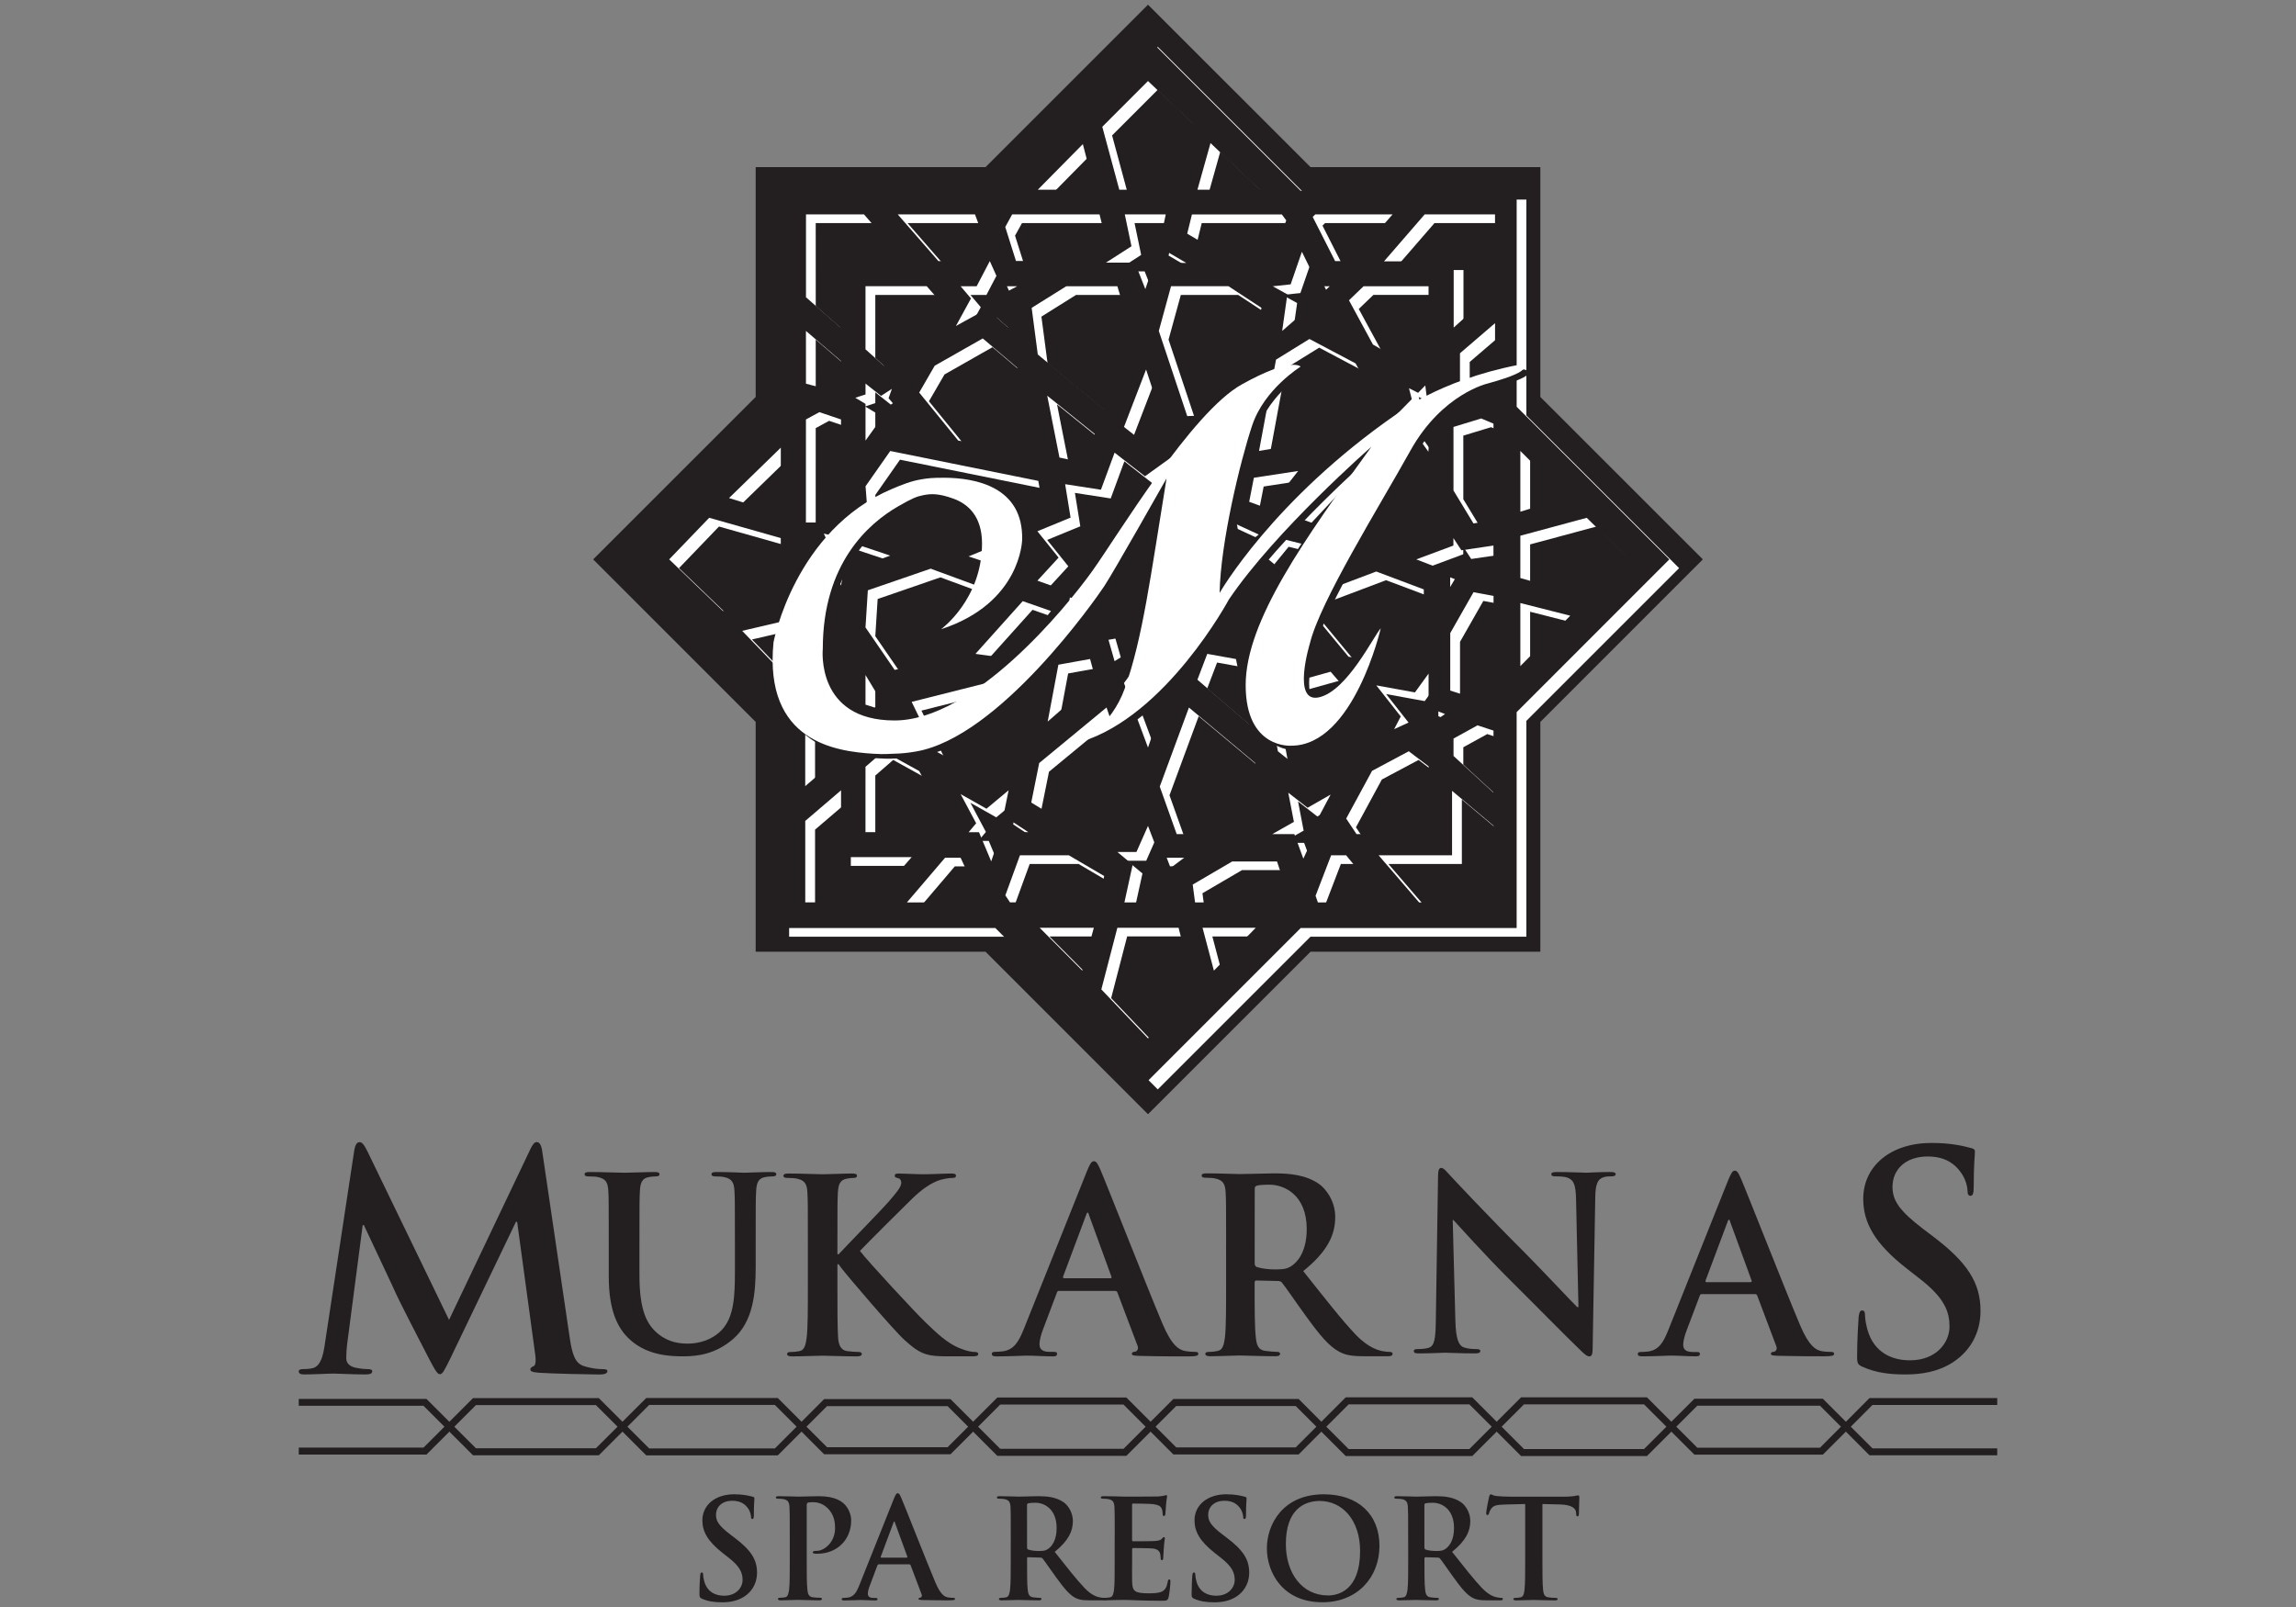
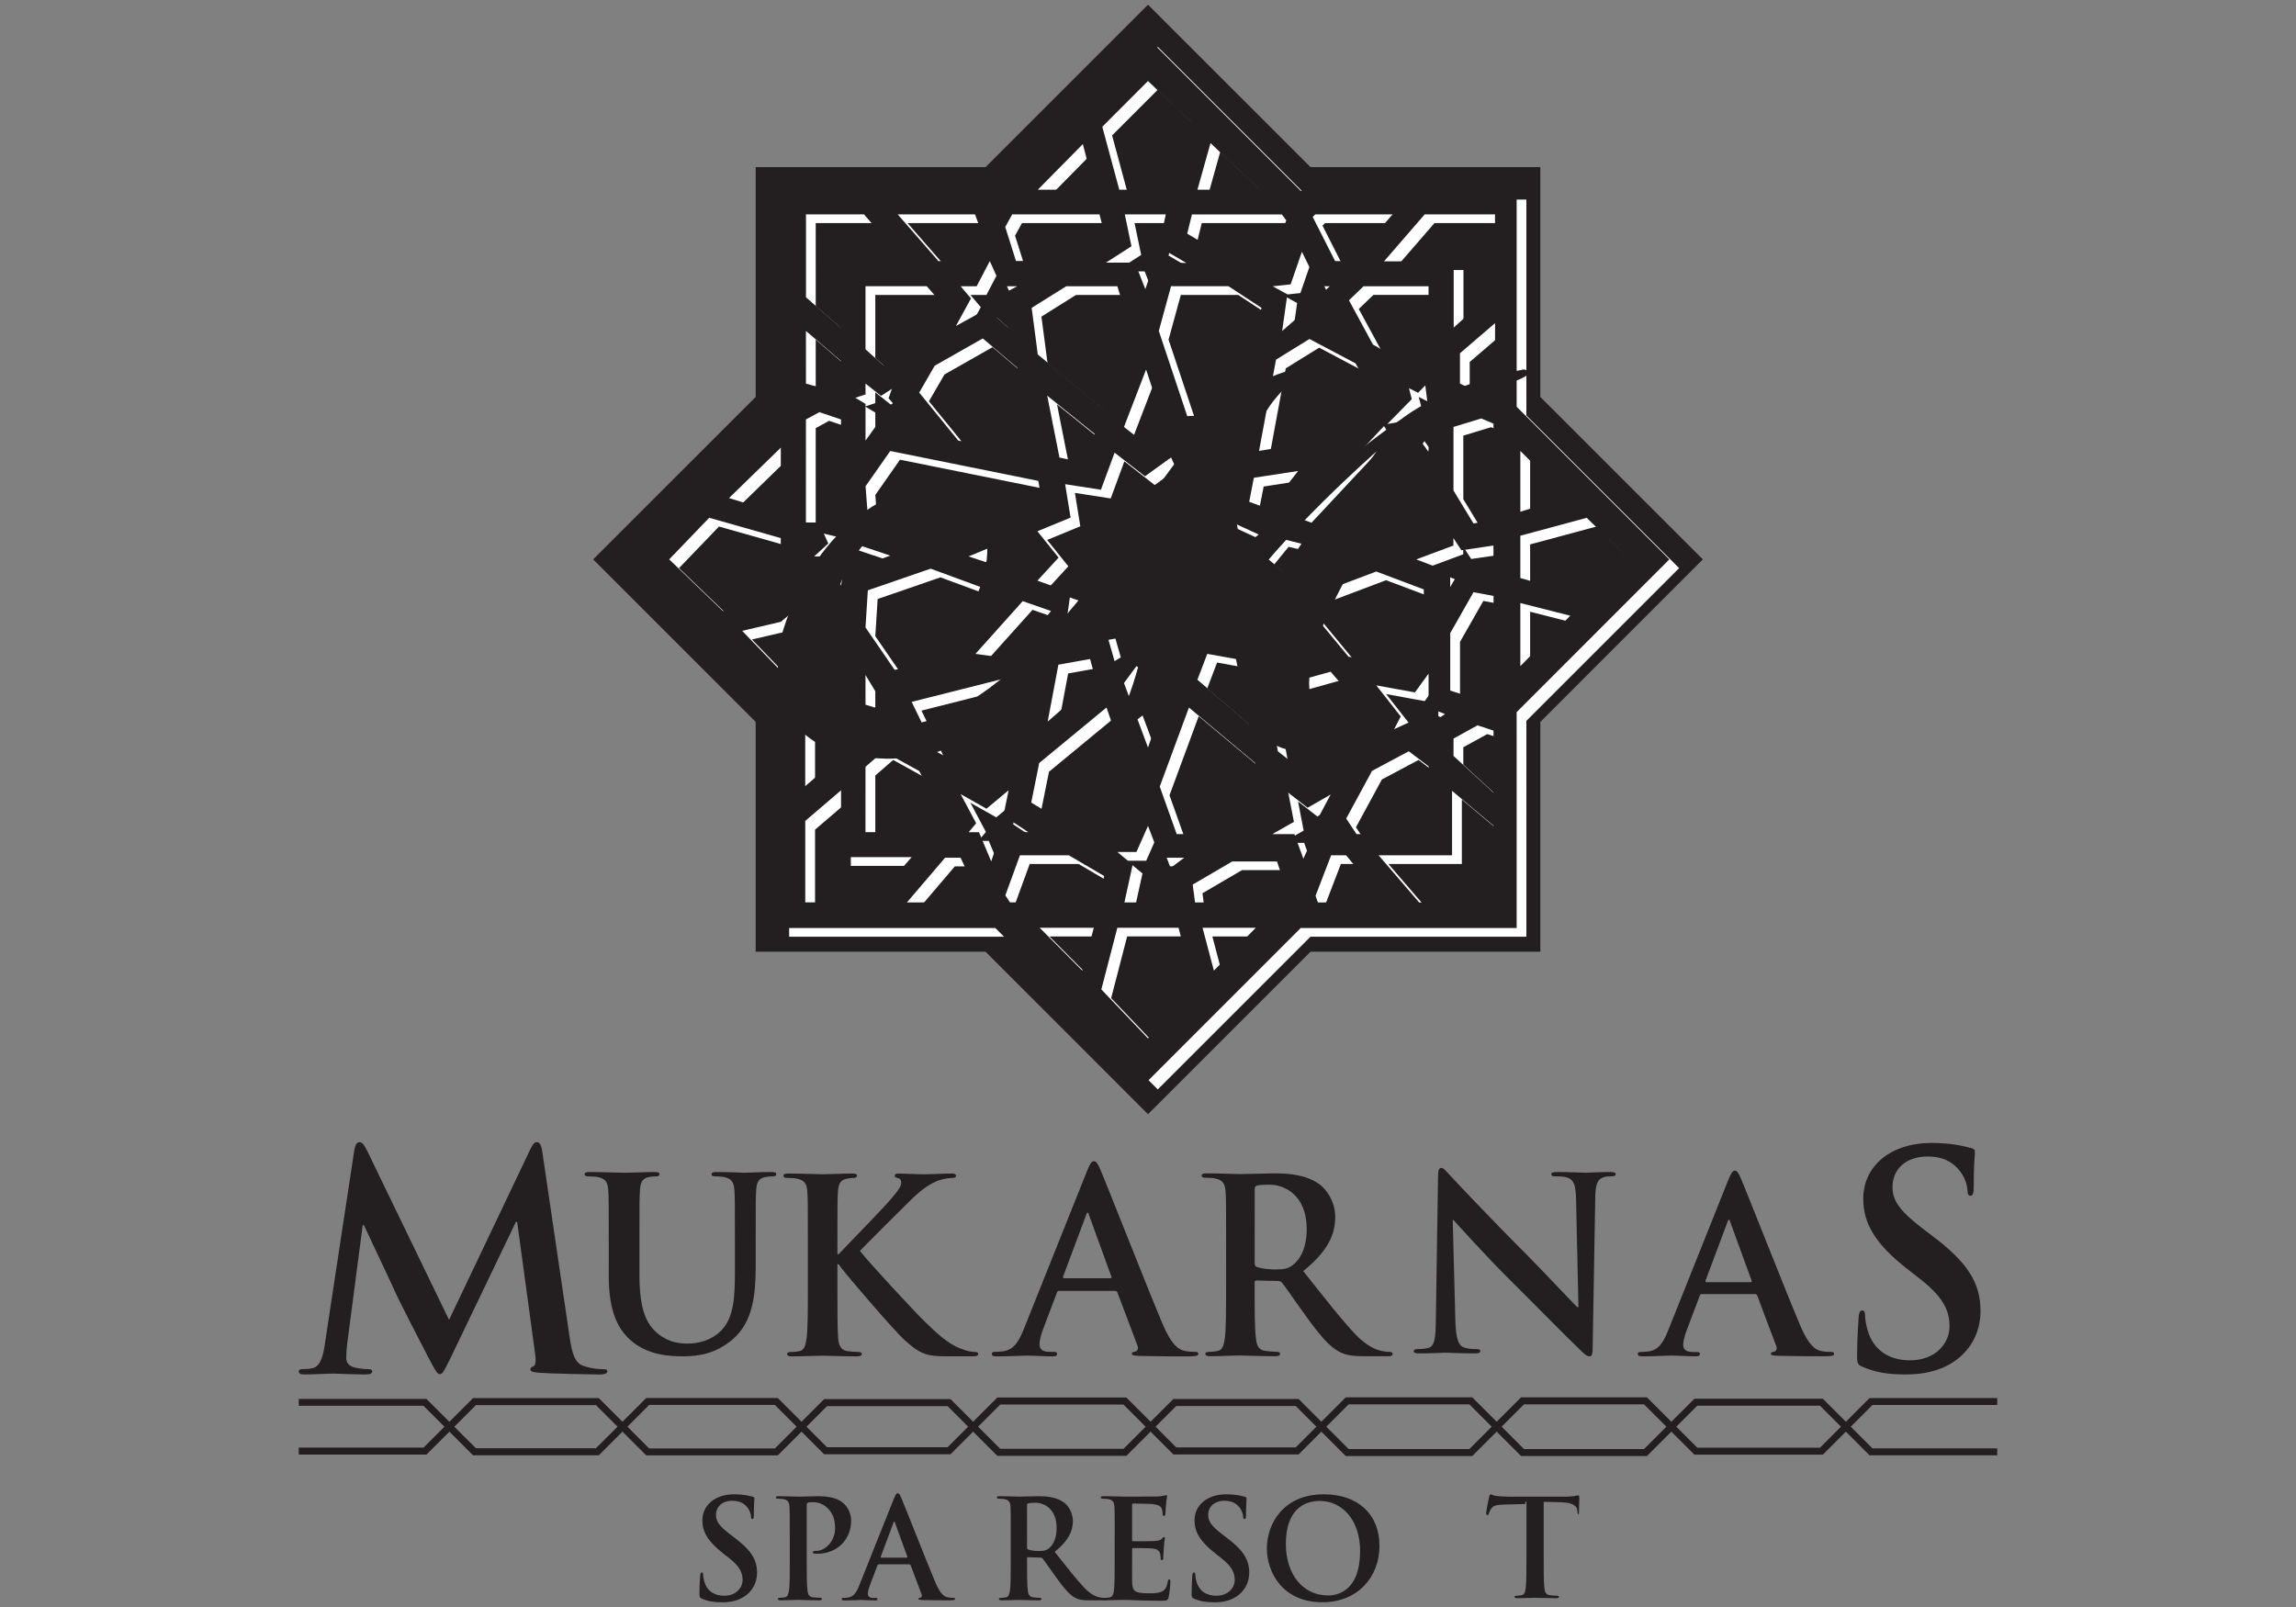
<svg xmlns="http://www.w3.org/2000/svg" version="1.1" id="Layer_1" x="0px" y="0px" width="100px" height="70px" viewBox="0 0 100 70" enable-background="new 0 0 100 70" xml:space="preserve">
  <rect x="0" y="0" width="100" height="70" fill="#808080" stroke="none" />
  <g>
    <g>
      <polygon fill="#231F20" points="67.088,31.446 74.166,24.366 67.088,17.291 67.088,7.28 57.079,7.28 50,0.205 42.924,7.28     32.913,7.28 32.913,17.291 25.835,24.366 32.913,31.446 32.913,41.456 42.924,41.456 50,48.534 57.079,41.456 67.088,41.456   " />
      <g>
        <path fill="#FFFFFF" d="M66.48,18.098V8.692h-9.403l-6.651-6.651l-6.65,6.651H34.37v9.405l-6.65,6.65l6.65,6.652v9.404h9.406     l6.65,6.651l6.651-6.651h9.403V31.4l6.652-6.652L66.48,18.098z M57.71,9.718h3.366l-1.771,2.033h-0.729L57.6,9.828L57.71,9.718z      M63.361,31.483l-0.717,0.493v0.348l-0.778-0.513l-0.718,0.328l0.287-0.554l-1.064-1.352l1.681,0.307l0.595-0.821v1.479     L63.361,31.483z M51.368,39.688h-1.969l0.36-1.641l-0.667-0.555h0.831l0.502-1.139l0.533,1.383h1.044l-0.902,0.68L51.368,39.688z      M36.308,23.621l0.635,0.155l0.339-0.426l0.123,0.629l1.793,0.6l-2.04,0.755l-0.102,0.545l-0.764-1.265h-0.404l0.615-0.563     L36.308,23.621z M49.414,9.718h1.787l-0.305,1.414l1.194,0.701h-1.399l-0.383,1.14l-0.454-1.152H48.59l1.113-0.717L49.414,9.718z      M54.382,18.402l-2.247,0.104l-1.24-3.712l0.535-1.947h2.498l1.438,0.944L54.382,18.402z M56,16.045l1.456-0.902l2.009,1.066     l0.698,1.271l-1.496,1.967l-3.403,0.576L56,16.045z M55.143,25.87l-1.375,0.541l0.268,1.597l-1.662-0.328l-0.675,1.579     l-1.291-0.963l-1.437,0.882l-0.39-1.362l-1.804,0.317l0.275-1.948l-1.444-0.512l0.922-1.005l-0.922-1.149l1.444-0.593     l-0.235-1.456l1.559,0.242l0.595-1.617l1.321,1.033l1.139-0.824l0.572,1.257l1.51-0.665l0.397,2.146l1.334,0.619l-1.147,0.905     L55.143,25.87z M54.833,31.927l-2.254-1.938l0.43-1.129l1.251,0.226L54.833,31.927z M51.305,30.395l-0.879,2.547l-1.047-2.811     l0.544-0.738L51.305,30.395z M38.123,27.713l0.102-1.621l2.736-0.943l2.839,1.048l-2.623,3.012l-1.784,0.35L38.123,27.713z      M38.902,31.073l-0.39,0.124l-0.389-0.124v-1.29L38.902,31.073z M42.614,24.614l1.784-0.735l0.738,0.869l-0.554,0.523     L42.614,24.614z M44.971,26.563l1.229,0.432l-1.66,2.093l-1.63-0.229L44.971,26.563z M46.522,29.335l1.38-0.247l0.247,0.9     l-2.092,1.823L46.522,29.335z M46.037,17.614l2.07,1.671l-0.41,1.271l-1.127-0.248L46.037,17.614z M49.379,18.977l0.962-2.502     l0.862,2.608l-0.778,0.714L49.379,18.977z M49.092,12.847l0.594,1.947l-1.165,3.424l-2.896-2.398l-0.267-2.028l1.506-0.944     L49.092,12.847L49.092,12.847z M45.647,21.325l0.166,0.934l-4.799,1.721l-2.768-0.839l-0.123-1.58l1.075-1.537L45.647,21.325z      M42.162,19.572l-1.703-2.092l0.677-1.168l2.092-1.189l1.497,1.271l0.636,3.71L42.162,19.572z M40.338,15.554l-1.416,0.759     l-0.799-0.718v-2.748h2.664l0.616,0.696L40.338,15.554z M38.799,17.625l0.472-0.31l-0.144,0.411l1.231,1.436l-1.723-0.309     l-0.512,0.719v-1.6l-0.444-0.267l0.444-0.145v-0.47L38.799,17.625z M38.123,33.782l0.779-0.679l1.557,0.861l1.127,2.154     l-0.43,0.512h-3.033V33.782z M41.178,33.104l-1.045-2.15l5.207-1.314l-0.677,3.303l-1.394,1.269L41.178,33.104z M45.688,33.616     l2.932-2.419l1.169,3.423l-0.584,1.847h-2L45.34,35.34L45.688,33.616z M51.675,36.714l-0.739-2.072l1.272-3.444l2.892,2.419     l0.391,2.078l-1.661,1.02L51.675,36.714L51.675,36.714z M54.833,22.237l0.205-1.044l1.928-0.298l-1.292,1.648L54.833,22.237z      M56.125,23.817l0.984,0.244l-0.799,1.21l-0.82-0.677L56.125,23.817z M58.38,29.639l1.784,2.069l-0.779,1.396l-1.908,1.106     l-1.395-1.106l-0.492-2.685L58.38,29.639z M60.186,33.954l1.6-0.851l0.859,0.655v2.955h-3.138l-0.45-0.677L60.186,33.954z      M62.439,27.59l-0.943,1.803l-2.338-0.41l-2.049-2.479l3.26-1.231l2.07,0.778V27.59z M56.965,22.936l3.74-3.999l1.939,3.117v1.27     l-2.275,0.861L56.965,22.936z M62.637,20.053l-0.961-1.349l-0.824,0.142l1.063-1.081l-0.124-0.474l0.398,0.198l0.313-0.32     l0.104,0.811l0.523,0.106l-0.37,0.182L62.637,20.053z M62.645,15.533l-0.799,0.779l-1.619-0.925l-1.047-1.928l0.637-0.613h2.828     V15.533L62.645,15.533z M57.128,11.345l0.738,1.502h0.472l-0.492,0.471l0.573,1.047l-1.045-0.533l-1.106,0.963l0.227-1.594     l-0.637-0.354l0.779-0.081L57.128,11.345z M56.447,9.98l-0.633,1.771h-1.674l-2.006-1.194l0.206-0.839h3.914L56.447,9.98z      M53.148,6.61l2.129,2.036h-2.701L53.148,6.61z M50.426,3.908l1.928,1.844l-0.826,2.892h-2.351l-0.741-2.745L50.426,3.908z      M47.588,6.654l0.517,1.992h-2.479L47.588,6.654z M44.512,9.718h3.805l0.206,0.839l-2.005,1.194h-1.84l-0.469-1.486L44.512,9.718     z M44.027,12.847h0.697L44.068,13.2l0.269,1.449l-0.923-0.818l-1.353,0.748l0.656-1.198l-0.451-0.534h0.697l0.573-1.096     L44.027,12.847z M42.891,9.718l0.179,0.48l-0.796,1.553h-0.975l-1.772-2.033H42.891z M35.528,9.718h2.528l1.771,2.045H37.04     v2.887l-1.511-1.319L35.528,9.718L35.528,9.718z M35.528,14.794l1.529,1.313v0.696l-0.984,0.431l-0.544-0.143L35.528,14.794     L35.528,14.794z M35.528,18.648l0.584-0.317l0.944,0.317v2.79l-1.087,1.7h-0.442L35.528,18.648L35.528,18.648z M34.432,19.88     v2.89l-2.256-0.696L34.432,19.88z M29.573,24.748l1.742-1.813l3.117,0.882v2.563l-2.522,0.615L29.573,24.748z M32.751,27.855     l1.681-0.389l1.539-1.271l1.087,1.821v2.75l-1.211,0.306L32.751,27.855z M37.057,32.673v0.616l-1.558,1.331v-2.5l0.226-0.104     L37.057,32.673z M35.499,39.688v-3.549l1.558-1.333v2.912h3.076l-1.723,1.97H35.499z M43.043,39.688h-3.117l1.66-1.949h0.678     l0.779,1.684V39.688z M43.598,37.898l-0.534-1.269h-0.451l0.327-0.39l-0.676-1.271l1.127,0.635l0.964-0.799l-0.226,1.106     l1.087,0.719h-1.189L43.598,37.898z M47.563,42.657l-1.855-1.865h2.358L47.563,42.657z M44.418,39.688l-0.207-0.31l0.636-1.742     h2.133l1.537,0.903l-0.225,1.146h-3.874V39.688z M50.426,45.609l-2.031-2.131l0.697-2.688h2.665l0.697,2.771L50.426,45.609z      M53.295,42.657l-0.492-1.865h2.317L53.295,42.657z M56.35,39.688h-3.875l-0.103-0.779l1.724-1.008h1.945l0.494,1.457     L56.35,39.688z M56.8,36.714h-0.963l0.942-0.532l-0.244-1.272l0.84,0.655l1.005-0.572l-0.655,1.229l0.308,0.389l-0.308,0.021     l-0.533,1.146L56.8,36.714z M57.826,39.688l-0.102-0.289l0.676-1.763h0.656l1.682,2.052H57.826z M65.475,39.688h-3.238     l-1.764-2.052h3.197v-2.811l1.805,1.518V39.688z M65.475,34.908l-1.742-1.6V32.55l1.043-0.574l0.697,0.226v2.706H65.475z      M65.475,30.398l-0.738,0.431l-1.147-0.37v-2.501l1.015-1.782l0.873,0.162v4.061L65.475,30.398L65.475,30.398z M65.475,25.231     l-1.293-0.288l-0.594,1.007v-0.637l-1.479-0.565l1.621-0.604v-0.327l0.348,0.532l1.395-0.205v1.087H65.475z M65.475,23.038     l-0.871,0.143l-0.871-1.435v-2.77l1.209-0.368l0.533,0.225V23.038z M65.541,17.234l-0.451,0.348l-1.078-0.49v-1.325l1.529-1.313     V17.234z M65.541,13.026l-1.801,1.623v-2.887h-3.035l1.773-2.045h3.063V13.026z M66.643,20.023l2.03,2.03l-2.03,0.613V20.023z      M66.643,29.393v-2.746l2.174,0.553L66.643,29.393z M66.643,25.56v-1.846l2.891-0.778l1.764,1.723l-1.62,1.762L66.643,25.56z" />
      </g>
      <path fill="#231F20" d="M66.057,17.718V8.313H56.65L50,1.663l-6.65,6.649h-9.406v9.405l-6.65,6.648l6.65,6.653v9.405h9.406    L50,47.077l6.65-6.652h9.406V31.02l6.65-6.653L66.057,17.718z M57.285,9.339h3.367l-1.772,2.034H58.15l-0.976-1.924L57.285,9.339z     M62.936,31.104l-0.717,0.491v0.353l-0.779-0.515l-0.719,0.329l0.287-0.553l-1.064-1.354l1.682,0.306l0.594-0.818v1.476    L62.936,31.104z M50.941,39.309h-1.968l0.359-1.644l-0.667-0.554h0.832L50,35.977l0.532,1.385h1.045l-0.901,0.675L50.941,39.309z     M35.881,23.242l0.636,0.155l0.338-0.425l0.123,0.628l1.794,0.602l-2.04,0.754l-0.103,0.546l-0.763-1.265H35.46l0.615-0.563    L35.881,23.242z M48.989,9.339h1.785l-0.3,1.415l1.195,0.7h-1.401l-0.384,1.14l-0.453-1.153h-1.263l1.112-0.714L48.989,9.339z     M53.956,18.025l-2.247,0.101l-1.238-3.711l0.533-1.949h2.5l1.438,0.944L53.956,18.025z M55.576,15.666l1.456-0.9l2.009,1.063    l0.695,1.271l-1.496,1.97l-3.404,0.572L55.576,15.666z M54.716,25.491l-1.374,0.539l0.268,1.599l-1.664-0.326l-0.674,1.579    l-1.29-0.965L48.544,28.8l-0.389-1.366l-1.804,0.319l0.277-1.945l-1.445-0.515l0.923-1.004l-0.923-1.148l1.445-0.594l-0.237-1.456    l1.559,0.241l0.595-1.614l1.322,1.029l1.138-0.82l0.576,1.255l1.508-0.665l0.396,2.15l1.338,0.617l-1.149,0.902L54.716,25.491z     M54.407,31.546l-2.255-1.938l0.429-1.126l1.25,0.225L54.407,31.546z M50.882,30.014L50,32.562l-1.046-2.809l0.544-0.738    L50.882,30.014z M37.696,27.331l0.102-1.618l2.737-0.942l2.839,1.045l-2.625,3.014l-1.784,0.349L37.696,27.331z M38.476,30.694    l-0.39,0.124l-0.39-0.124v-1.291L38.476,30.694z M42.187,24.237l1.784-0.738l0.738,0.871l-0.553,0.523L42.187,24.237z     M44.544,26.185l1.231,0.431l-1.66,2.091l-1.63-0.225L44.544,26.185z M46.097,28.954l1.38-0.248l0.246,0.901l-2.092,1.825    L46.097,28.954z M45.611,17.236l2.07,1.669l-0.409,1.271l-1.128-0.246L45.611,17.236z M48.954,18.598l0.962-2.501l0.861,2.609    L50,19.417L48.954,18.598z M48.666,12.47l0.594,1.945l-1.164,3.425L45.2,15.441l-0.267-2.031l1.506-0.94H48.666z M45.222,20.947    l0.164,0.931l-4.797,1.723L37.82,22.76l-0.122-1.578l1.076-1.537L45.222,20.947z M41.736,19.192L40.035,17.1l0.675-1.169    l2.093-1.189l1.497,1.272l0.635,3.71L41.736,19.192z M39.912,15.173l-1.416,0.759l-0.8-0.716v-2.75h2.666l0.613,0.699    L39.912,15.173z M38.373,17.244l0.472-0.306l-0.144,0.408l1.231,1.436l-1.722-0.307l-0.513,0.717v-1.598l-0.445-0.268l0.445-0.144    v-0.473L38.373,17.244z M37.696,33.401l0.78-0.676l1.559,0.861l1.126,2.15l-0.431,0.513h-3.035L37.696,33.401L37.696,33.401z     M40.752,32.726l-1.045-2.153l5.208-1.313l-0.678,3.301l-1.394,1.272L40.752,32.726z M45.261,33.238l2.933-2.42l1.169,3.425    l-0.583,1.845h-2l-1.865-1.129L45.261,33.238z M51.25,36.334l-0.738-2.071l1.271-3.444l2.89,2.42l0.39,2.076l-1.662,1.02    L51.25,36.334L51.25,36.334z M54.407,21.858l0.204-1.047l1.928-0.295l-1.293,1.649L54.407,21.858z M55.699,23.438l0.984,0.245    l-0.8,1.21l-0.821-0.68L55.699,23.438z M57.954,29.259l1.784,2.071l-0.779,1.396l-1.907,1.106l-1.394-1.106l-0.492-2.688    L57.954,29.259z M59.759,33.577l1.599-0.852l0.863,0.655v2.953h-3.139l-0.45-0.677L59.759,33.577z M62.014,27.21l-0.943,1.805    l-2.338-0.41l-2.051-2.481l3.26-1.229l2.07,0.779v1.536H62.014z M56.54,22.555l3.739-3.996l1.941,3.114v1.272l-2.277,0.861    L56.54,22.555z M62.211,19.676l-0.96-1.353l-0.824,0.146l1.062-1.082l-0.122-0.477l0.396,0.201l0.314-0.321l0.102,0.81    l0.523,0.106l-0.369,0.182L62.211,19.676z M62.219,15.153l-0.801,0.778l-1.62-0.922l-1.045-1.928l0.636-0.612h2.83V15.153z     M56.703,10.967l0.738,1.503h0.473l-0.494,0.47l0.577,1.045l-1.047-0.531l-1.106,0.962l0.225-1.595l-0.635-0.351l0.779-0.084    L56.703,10.967z M56.021,9.6l-0.631,1.77h-1.676l-2.006-1.192l0.206-0.838h3.915L56.021,9.6z M52.723,6.231l2.131,2.033h-2.701    L52.723,6.231z M50,3.529l1.93,1.843l-0.828,2.893H48.75l-0.741-2.743L50,3.529z M47.162,6.277l0.517,1.987H45.2L47.162,6.277z     M44.084,9.339h3.806l0.206,0.838l-2.006,1.192h-1.84l-0.467-1.481L44.084,9.339z M43.603,12.47h0.696l-0.656,0.351l0.267,1.449    l-0.923-0.816L41.634,14.2L42.29,13l-0.45-0.53h0.696l0.574-1.097L43.603,12.47z M42.465,9.339l0.178,0.481l-0.796,1.553h-0.975    L39.1,9.339H42.465z M35.102,9.339h2.529l1.771,2.046h-2.787v2.885l-1.511-1.32V9.34L35.102,9.339L35.102,9.339z M35.102,14.415    l1.529,1.311v0.699l-0.983,0.432l-0.545-0.144L35.102,14.415L35.102,14.415z M35.102,18.271l0.586-0.318l0.942,0.318v2.787    l-1.088,1.702h-0.441L35.102,18.271L35.102,18.271z M34.007,19.5v2.893l-2.255-0.698L34.007,19.5z M29.146,24.366l1.743-1.812    l3.117,0.884v2.561l-2.522,0.616L29.146,24.366z M32.325,27.479l1.682-0.393l1.538-1.271l1.086,1.825v2.746l-1.209,0.308    L32.325,27.479z M36.63,32.296v0.614l-1.559,1.333V31.74l0.226-0.102L36.63,32.296z M35.072,39.309v-3.55l1.559-1.334v2.912h3.075    l-1.723,1.97h-2.911V39.309z M42.618,39.309H39.5l1.662-1.947h0.676l0.78,1.68V39.309z M43.171,37.521l-0.532-1.271h-0.451    l0.328-0.389l-0.678-1.271l1.127,0.637l0.964-0.803l-0.226,1.11l1.086,0.715h-1.188L43.171,37.521z M47.138,42.28l-1.855-1.866    h2.357L47.138,42.28z M43.991,39.309L43.787,39l0.636-1.743h2.131l1.537,0.902l-0.224,1.147h-3.876V39.309z M50,45.232    l-2.032-2.135l0.698-2.685h2.666l0.697,2.767L50,45.232z M52.87,42.28l-0.494-1.866h2.317L52.87,42.28z M55.924,39.309H52.05    l-0.103-0.777l1.722-1.008h1.949l0.489,1.455L55.924,39.309z M56.375,36.334h-0.963l0.943-0.534l-0.246-1.271l0.841,0.656    l1.004-0.574l-0.655,1.231l0.309,0.389l-0.309,0.021l-0.533,1.151L56.375,36.334z M57.4,39.309l-0.102-0.289l0.678-1.763h0.654    l1.682,2.052H57.4z M65.048,39.309h-3.239l-1.764-2.052h3.198v-2.809l1.805,1.518V39.309z M65.048,34.528l-1.741-1.599v-0.758    l1.045-0.576l0.696,0.229V34.528z M65.048,30.019l-0.737,0.431l-1.147-0.37v-2.502l1.014-1.783l0.872,0.164L65.048,30.019    L65.048,30.019z M65.048,24.853l-1.292-0.286l-0.595,1.003v-0.636l-1.476-0.567l1.617-0.603v-0.325l0.348,0.531l1.396-0.206    L65.048,24.853L65.048,24.853z M65.048,22.657l-0.872,0.144l-0.871-1.436v-2.768l1.209-0.369l0.533,0.225L65.048,22.657    L65.048,22.657z M65.115,16.856l-0.452,0.347l-1.075-0.492v-1.323l1.528-1.312L65.115,16.856L65.115,16.856z M65.115,12.649    l-1.801,1.62v-2.885h-3.035l1.772-2.046h3.063V12.649z M66.217,19.643l2.029,2.03l-2.029,0.616V19.643z M66.217,29.015v-2.747    l2.174,0.552L66.217,29.015z M66.217,25.179v-1.843l2.891-0.781l1.765,1.723l-1.621,1.763L66.217,25.179z" />
      <path fill="#231F20" d="M41.216,27.609c0,0,1.785-1.297,1.785-3.732c0-1.196-0.62-1.729-1.248-1.957    c-0.648-0.237-0.985-0.215-1.307-0.151c-0.294,0.058-0.467,0.125-1.096,0.486c-1.296,0.743-3.286,2.491-3.286,6.206    c0,0-0.324,3.123,3.123,3.123c3.448,0,7.464-4.908,8.6-6.49c1.136-1.583,4.34-6.936,6.531-8.153    c2.191-1.217,2.557-0.771,2.557-0.771s-1.583,0.975-2.109,2.557c-0.527,1.58-1.379,5.111-1.42,7.302c0,0,2.313-4.057,7.709-7.789    c0,0,1.784-1.458,5.313-2.148c0,0,1.014,0.16-1.338,0.811c0,0-1.988,0.446-3.368,2.92c-1.378,2.474-3.935,6.571-4.379,8.398    c0,0-0.812,2.636,0.405,2.351c1.215-0.283,2.354-2.637,2.676-3.002c0,0-1.176,5.11-3.893,5.11c0,0-1.988,0.163-1.988-2.634    c0-2.799,2.597-6.41,5.476-10.386c0,0-4.179,3.65-6.208,6.651c0,0-2.716,5.071-6.448,6.208c0,0,1.323-0.691,1.906-2.314    c0.791-2.197,1.136-4.947,1.826-9.166c0,0-2.313,4.097-2.718,4.704c-0.372,0.56-4.562,6.572-8.194,7.194    c-0.33,0.054-0.607,0.09-0.982,0.096c-0.222,0.005-0.354,0.034-0.888,0c-1.603-0.104-4.762-0.503-4.334-4.854    c0,0,0.917-4.891,5.174-6.687c0.396-0.165,0.813-0.34,1.275-0.413c0.281-0.044,0.421-0.068,1.002-0.065    c1.311,0.004,3.435,0.371,3.378,2.702C44.746,23.717,44.705,26.473,41.216,27.609z" />
-       <path fill="#FFFFFF" d="M40.987,27.409c0,0,1.784-1.297,1.784-3.732c0-1.197-0.617-1.728-1.245-1.956    c-0.65-0.235-0.985-0.218-1.309-0.152c-0.294,0.058-0.467,0.126-1.095,0.485c-1.297,0.745-3.286,2.491-3.286,6.207    c0,0-0.325,3.122,3.123,3.122c3.447,0,7.464-4.906,8.6-6.489c1.136-1.583,4.339-6.937,6.531-8.152    c2.189-1.218,2.557-0.771,2.557-0.771s-1.582,0.974-2.109,2.557c-0.527,1.58-1.379,5.109-1.419,7.301c0,0,2.312-4.056,7.707-7.79    c0,0,1.786-1.457,5.313-2.147c0,0,1.014,0.162-1.339,0.812c0,0-1.987,0.444-3.368,2.92c-1.377,2.473-3.934,6.569-4.379,8.396    c0,0-0.811,2.637,0.405,2.353c1.217-0.286,2.354-2.638,2.679-3.004c0,0-1.176,5.113-3.895,5.113c0,0-1.988,0.16-1.988-2.637    c0-2.8,2.598-6.41,5.477-10.386c0,0-4.178,3.651-6.207,6.653c0,0-2.717,5.069-6.449,6.205c0,0,1.324-0.689,1.907-2.312    c0.79-2.199,1.136-4.948,1.826-9.166c0,0-2.313,4.096-2.719,4.704c-0.372,0.558-4.562,6.569-8.194,7.192    c-0.33,0.056-0.608,0.091-0.981,0.097c-0.222,0.004-0.357,0.034-0.889,0c-1.601-0.103-4.761-0.505-4.335-4.855    c0,0,0.916-4.891,5.175-6.686c0.396-0.165,0.814-0.341,1.274-0.413c0.281-0.046,0.422-0.068,1.002-0.068    c1.31,0.009,3.435,0.373,3.378,2.705C44.517,23.517,44.477,26.272,40.987,27.409z" />
    </g>
    <g>
      <g>
        <path fill="#231F20" d="M15.433,50.089c0.039-0.22,0.116-0.337,0.22-0.337s0.184,0.064,0.351,0.402l3.554,7.339l3.539-7.431     c0.104-0.207,0.169-0.313,0.285-0.313c0.118,0,0.196,0.133,0.235,0.405l1.185,8.041c0.117,0.82,0.249,1.195,0.637,1.313     c0.377,0.117,0.638,0.131,0.808,0.131c0.118,0,0.208,0.014,0.208,0.09c0,0.104-0.156,0.144-0.338,0.144     c-0.326,0-2.121-0.038-2.642-0.077c-0.299-0.025-0.377-0.064-0.377-0.143c0-0.066,0.051-0.104,0.143-0.145     c0.078-0.025,0.117-0.193,0.063-0.557l-0.78-5.729h-0.053l-2.837,5.909c-0.299,0.61-0.364,0.729-0.48,0.729     c-0.117,0-0.248-0.262-0.456-0.651c-0.313-0.599-1.339-2.589-1.496-2.954c-0.118-0.273-0.899-1.914-1.354-2.89h-0.051     l-0.677,5.181c-0.025,0.232-0.039,0.404-0.039,0.61c0,0.248,0.169,0.364,0.391,0.417c0.235,0.051,0.417,0.064,0.547,0.064     c0.104,0,0.194,0.026,0.194,0.09c0,0.117-0.116,0.143-0.312,0.143c-0.547,0-1.132-0.038-1.366-0.038     c-0.248,0-0.873,0.038-1.289,0.038c-0.13,0-0.234-0.023-0.234-0.143c0-0.063,0.079-0.09,0.209-0.09c0.103,0,0.194,0,0.389-0.039     c0.365-0.078,0.469-0.586,0.534-1.025L15.433,50.089z" />
        <path fill="#231F20" d="M26.514,54.079c0-1.586,0-1.879-0.02-2.211c-0.021-0.354-0.104-0.521-0.449-0.595     c-0.084-0.021-0.261-0.029-0.407-0.029c-0.114,0-0.176-0.023-0.176-0.096c0-0.073,0.072-0.096,0.229-0.096     c0.552,0,1.208,0.032,1.522,0.032c0.25,0,0.907-0.032,1.282-0.032c0.156,0,0.229,0.021,0.229,0.096     c0,0.071-0.064,0.096-0.168,0.096c-0.113,0-0.175,0.009-0.3,0.029c-0.282,0.054-0.365,0.229-0.385,0.595     c-0.021,0.332-0.021,0.625-0.021,2.211v1.456c0,1.514,0.302,2.148,0.813,2.566c0.469,0.383,0.948,0.426,1.303,0.426     c0.458,0,1.022-0.147,1.439-0.563c0.571-0.573,0.603-1.512,0.603-2.583v-1.302c0-1.586,0-1.879-0.02-2.211     c-0.021-0.354-0.105-0.521-0.448-0.595c-0.084-0.021-0.261-0.029-0.375-0.029c-0.114,0-0.176-0.023-0.176-0.096     c0-0.073,0.072-0.096,0.217-0.096c0.532,0,1.188,0.032,1.198,0.032c0.125,0,0.782-0.032,1.188-0.032     c0.146,0,0.218,0.021,0.218,0.096c0,0.071-0.062,0.096-0.188,0.096c-0.115,0-0.176,0.009-0.302,0.029     c-0.281,0.054-0.366,0.229-0.387,0.595c-0.02,0.332-0.02,0.625-0.02,2.211v1.112c0,1.158-0.114,2.388-0.989,3.139     c-0.74,0.635-1.491,0.751-2.168,0.751c-0.552,0-1.554-0.033-2.313-0.722c-0.532-0.479-0.929-1.246-0.929-2.76V54.079     L26.514,54.079z" />
        <path fill="#231F20" d="M36.475,54.634h0.052c0.357-0.388,1.895-1.958,2.201-2.317c0.295-0.346,0.526-0.608,0.526-0.789     c0-0.115-0.042-0.188-0.147-0.211c-0.094-0.021-0.137-0.041-0.137-0.104c0-0.071,0.052-0.095,0.169-0.095     c0.222,0,0.8,0.033,1.085,0.033c0.326,0,0.905-0.033,1.232-0.033c0.106,0,0.18,0.021,0.18,0.095s-0.055,0.097-0.159,0.097     c-0.147,0-0.41,0.043-0.611,0.114c-0.326,0.127-0.685,0.349-1.139,0.79c-0.325,0.316-1.915,1.896-2.274,2.275     c0.379,0.494,2.444,2.719,2.855,3.109c0.463,0.442,0.938,0.916,1.506,1.135c0.316,0.129,0.527,0.158,0.653,0.158     c0.074,0,0.138,0.021,0.138,0.086c0,0.071-0.052,0.104-0.253,0.104h-0.916c-0.317,0-0.506,0-0.728-0.022     c-0.57-0.053-0.854-0.283-1.307-0.684c-0.462-0.411-2.538-2.845-2.761-3.148l-0.115-0.158h-0.052v0.959     c0,0.969,0,1.801,0.031,2.256c0.021,0.296,0.116,0.525,0.379,0.568c0.147,0.02,0.379,0.039,0.517,0.039     c0.083,0,0.136,0.032,0.136,0.088c0,0.072-0.085,0.104-0.2,0.104c-0.59,0-1.253-0.03-1.516-0.03c-0.244,0-0.907,0.03-1.328,0.03     c-0.137,0-0.211-0.03-0.211-0.104c0-0.056,0.042-0.088,0.168-0.088c0.159,0,0.286-0.021,0.379-0.039     c0.212-0.043,0.263-0.272,0.306-0.582c0.052-0.441,0.052-1.273,0.052-2.242v-1.855c0-1.604,0-1.895-0.021-2.232     c-0.02-0.357-0.105-0.526-0.452-0.599c-0.084-0.022-0.264-0.032-0.411-0.032c-0.116,0-0.179-0.022-0.179-0.097     c0-0.071,0.074-0.095,0.232-0.095c0.558,0,1.221,0.033,1.475,0.033c0.253,0,0.916-0.033,1.274-0.033     c0.148,0,0.22,0.021,0.22,0.095s-0.063,0.097-0.146,0.097c-0.104,0-0.168,0.01-0.295,0.032c-0.284,0.052-0.369,0.229-0.39,0.599     c-0.02,0.338-0.02,0.631-0.02,2.232v0.462H36.475z" />
        <path fill="#231F20" d="M46.127,56.229c-0.055,0-0.078,0.021-0.099,0.088l-0.59,1.563c-0.11,0.273-0.164,0.537-0.164,0.668     c0,0.195,0.098,0.338,0.435,0.338h0.166c0.132,0,0.164,0.021,0.164,0.088c0,0.09-0.065,0.109-0.185,0.109     c-0.349,0-0.82-0.033-1.158-0.033c-0.122,0-0.721,0.033-1.291,0.033c-0.142,0-0.207-0.021-0.207-0.109     c0-0.063,0.043-0.088,0.131-0.088c0.098,0,0.25-0.011,0.338-0.021c0.502-0.064,0.71-0.438,0.929-0.985l2.743-6.859     c0.131-0.317,0.196-0.438,0.306-0.438c0.099,0,0.164,0.098,0.273,0.348c0.263,0.603,2.011,5.063,2.709,6.721     c0.416,0.984,0.732,1.138,0.961,1.191c0.166,0.033,0.329,0.044,0.461,0.044c0.086,0,0.141,0.011,0.141,0.087     c0,0.088-0.098,0.11-0.502,0.11c-0.395,0-1.192,0-2.064-0.022c-0.198-0.011-0.327-0.011-0.327-0.088     c0-0.064,0.042-0.087,0.151-0.098c0.077-0.021,0.153-0.121,0.099-0.25l-0.875-2.316c-0.021-0.059-0.055-0.078-0.109-0.078h-2.435     V56.229z M48.356,55.682c0.054,0,0.064-0.029,0.054-0.063l-0.983-2.701c-0.011-0.044-0.021-0.097-0.055-0.097     c-0.032,0-0.053,0.053-0.064,0.097l-1.006,2.688c-0.01,0.045,0,0.074,0.044,0.074h2.01V55.682z" />
        <path fill="#231F20" d="M53.402,54.168c0-1.602,0-1.898-0.021-2.232c-0.021-0.36-0.106-0.528-0.454-0.602     c-0.082-0.021-0.262-0.032-0.41-0.032c-0.115,0-0.18-0.022-0.18-0.095c0-0.075,0.073-0.096,0.23-0.096     c0.56,0,1.224,0.031,1.445,0.031c0.358,0,1.16-0.031,1.486-0.031c0.665,0,1.371,0.063,1.939,0.453     c0.295,0.199,0.717,0.737,0.717,1.444c0,0.78-0.327,1.497-1.393,2.36c0.939,1.182,1.666,2.117,2.287,2.771     c0.592,0.609,1.023,0.687,1.184,0.719c0.115,0.021,0.209,0.029,0.293,0.029s0.127,0.032,0.127,0.086     c0,0.082-0.075,0.104-0.201,0.104h-1c-0.592,0-0.855-0.052-1.129-0.2c-0.452-0.243-0.854-0.738-1.444-1.55     c-0.422-0.579-0.907-1.298-1.044-1.456c-0.051-0.063-0.115-0.072-0.188-0.072l-0.918-0.021c-0.053,0-0.084,0.021-0.084,0.086     v0.146c0,0.979,0,1.813,0.053,2.256c0.033,0.307,0.096,0.539,0.41,0.578c0.16,0.022,0.392,0.043,0.519,0.043     c0.085,0,0.127,0.032,0.127,0.086c0,0.071-0.075,0.104-0.211,0.104c-0.612,0-1.392-0.033-1.55-0.033     c-0.2,0-0.864,0.033-1.285,0.033c-0.139,0-0.211-0.033-0.211-0.104c0-0.054,0.041-0.086,0.167-0.086     c0.16,0,0.286-0.021,0.379-0.043c0.212-0.039,0.265-0.271,0.308-0.578c0.051-0.443,0.051-1.275,0.051-2.244V54.168L53.402,54.168     z M54.646,55.002c0,0.115,0.021,0.157,0.094,0.188c0.222,0.076,0.537,0.106,0.802,0.106c0.42,0,0.558-0.042,0.749-0.18     c0.316-0.232,0.622-0.718,0.622-1.582c0-1.495-0.992-1.929-1.612-1.929c-0.264,0-0.455,0.011-0.56,0.043     c-0.072,0.02-0.093,0.063-0.093,0.146L54.646,55.002L54.646,55.002z" />
        <path fill="#231F20" d="M63.387,57.533c0.021,0.816,0.155,1.086,0.366,1.158c0.177,0.063,0.375,0.074,0.543,0.074     c0.114,0,0.177,0.021,0.177,0.084c0,0.086-0.094,0.104-0.242,0.104c-0.68,0-1.094-0.031-1.295-0.031     c-0.094,0-0.584,0.031-1.129,0.031c-0.138,0-0.23-0.009-0.23-0.104c0-0.063,0.064-0.084,0.167-0.084     c0.137,0,0.325-0.012,0.471-0.052c0.271-0.084,0.313-0.388,0.323-1.296l0.095-6.189c0-0.209,0.03-0.354,0.136-0.354     c0.114,0,0.209,0.138,0.387,0.324c0.125,0.136,1.715,1.838,3.24,3.354c0.709,0.713,2.121,2.217,2.299,2.385h0.053l-0.104-4.694     c-0.012-0.638-0.106-0.837-0.355-0.938c-0.158-0.064-0.407-0.064-0.555-0.064c-0.125,0-0.168-0.03-0.168-0.094     c0-0.084,0.115-0.095,0.271-0.095c0.544,0,1.045,0.031,1.266,0.031c0.115,0,0.515-0.031,1.024-0.031     c0.136,0,0.242,0.011,0.242,0.095c0,0.063-0.063,0.094-0.188,0.094c-0.105,0-0.188,0-0.313,0.031     c-0.293,0.084-0.376,0.304-0.388,0.89l-0.114,6.595c0,0.23-0.042,0.326-0.136,0.326c-0.117,0-0.242-0.118-0.356-0.23     c-0.659-0.627-1.997-1.998-3.084-3.074c-1.138-1.129-2.3-2.438-2.488-2.635h-0.03L63.387,57.533z" />
        <path fill="#231F20" d="M74.122,56.37c-0.054,0-0.074,0.021-0.095,0.082l-0.562,1.485c-0.103,0.26-0.155,0.51-0.155,0.635     c0,0.187,0.092,0.32,0.416,0.32h0.156c0.123,0,0.155,0.021,0.155,0.086c0,0.08-0.063,0.103-0.177,0.103     c-0.334,0-0.778-0.033-1.102-0.033c-0.117,0-0.686,0.033-1.227,0.033c-0.135,0-0.198-0.022-0.198-0.103     c0-0.065,0.042-0.086,0.125-0.086c0.093,0,0.239-0.01,0.323-0.021c0.477-0.063,0.673-0.416,0.882-0.937l2.606-6.525     c0.125-0.299,0.188-0.415,0.291-0.415c0.095,0,0.158,0.093,0.26,0.333c0.25,0.57,1.912,4.811,2.578,6.39     c0.394,0.937,0.695,1.08,0.914,1.132c0.156,0.033,0.313,0.039,0.437,0.039c0.082,0,0.133,0.014,0.133,0.086     c0,0.084-0.092,0.105-0.477,0.105c-0.374,0-1.132,0-1.964-0.021c-0.188-0.012-0.312-0.012-0.312-0.084     c0-0.063,0.04-0.086,0.144-0.092c0.072-0.021,0.146-0.115,0.093-0.24l-0.83-2.203c-0.021-0.051-0.052-0.069-0.104-0.069H74.122     L74.122,56.37z M76.241,55.85c0.051,0,0.063-0.031,0.051-0.063l-0.935-2.563c-0.01-0.043-0.021-0.095-0.053-0.095     s-0.052,0.052-0.062,0.095l-0.958,2.555c-0.01,0.039,0,0.072,0.043,0.072H76.241L76.241,55.85z" />
        <path fill="#231F20" d="M81.128,59.54c-0.207-0.089-0.244-0.153-0.244-0.438c0-0.707,0.05-1.479,0.064-1.687     c0.012-0.19,0.051-0.334,0.153-0.334c0.115,0,0.129,0.114,0.129,0.218c0,0.168,0.052,0.439,0.115,0.656     c0.283,0.951,1.041,1.3,1.84,1.3c1.157,0,1.724-0.782,1.724-1.466c0-0.63-0.192-1.223-1.261-2.061l-0.592-0.463     c-1.416-1.105-1.904-2.006-1.904-3.047c0-1.418,1.184-2.432,2.972-2.432c0.836,0,1.376,0.128,1.711,0.219     c0.116,0.023,0.181,0.063,0.181,0.154c0,0.169-0.053,0.538-0.053,1.542c0,0.284-0.039,0.388-0.141,0.388     c-0.09,0-0.129-0.076-0.129-0.232c0-0.114-0.063-0.515-0.336-0.848c-0.19-0.246-0.563-0.633-1.4-0.633     c-0.953,0-1.531,0.557-1.531,1.325c0,0.594,0.297,1.042,1.365,1.854l0.359,0.271c1.557,1.171,2.109,2.059,2.109,3.282     c0,0.742-0.283,1.633-1.21,2.238c-0.642,0.41-1.362,0.524-2.044,0.524C82.259,59.874,81.68,59.784,81.128,59.54z" />
      </g>
      <g>
        <polygon fill="#231F20" points="71.732,63.423 66.249,63.423 63.998,61.174 58.738,61.174 56.561,63.354 51.104,63.354      48.934,61.182 43.563,61.182 41.399,63.346 35.894,63.346 33.749,61.198 28.274,61.198 26.08,63.393 20.603,63.393      18.446,61.236 13.012,61.236 13.012,60.936 18.573,60.936 20.729,63.086 25.954,63.086 28.148,60.895 33.874,60.895 36.02,63.04      41.272,63.04 43.437,60.876 49.059,60.876 51.229,63.047 56.434,63.047 58.611,60.868 64.124,60.868 66.375,63.119      71.605,63.119 73.798,60.928 79.393,60.928 81.553,63.09 86.988,63.09 86.988,63.393 81.426,63.393 79.268,61.232 73.924,61.232         " />
      </g>
      <g>
        <polygon fill="#231F20" points="64.124,63.423 58.611,63.423 56.434,61.245 51.229,61.245 49.059,63.415 43.437,63.415      41.272,61.251 36.02,61.251 33.874,63.396 28.148,63.396 25.954,61.205 20.729,61.205 18.573,63.361 13.012,63.361      13.012,63.057 18.446,63.057 20.603,60.9 26.08,60.9 28.274,63.093 33.749,63.093 35.894,60.945 41.399,60.945 43.563,63.109      48.934,63.109 51.104,60.939 56.561,60.939 58.738,63.119 63.998,63.119 66.249,60.868 71.732,60.868 73.924,63.061      79.268,63.061 81.426,60.898 86.988,60.898 86.988,61.201 81.553,61.201 79.393,63.363 73.798,63.363 71.605,61.174      66.375,61.174    " />
      </g>
      <g>
        <path fill="#231F20" d="M30.577,69.641c-0.097-0.043-0.114-0.074-0.114-0.207c0-0.326,0.024-0.688,0.031-0.783     c0.005-0.09,0.022-0.156,0.071-0.156c0.055,0,0.06,0.055,0.06,0.104c0,0.076,0.024,0.204,0.055,0.305     c0.132,0.445,0.485,0.605,0.858,0.605c0.54,0,0.804-0.365,0.804-0.683c0-0.294-0.09-0.568-0.588-0.959l-0.276-0.216     c-0.66-0.52-0.887-0.938-0.887-1.426c0-0.658,0.552-1.135,1.385-1.135c0.391,0,0.643,0.063,0.799,0.104     c0.052,0.014,0.083,0.029,0.083,0.072c0,0.078-0.024,0.254-0.024,0.723c0,0.13-0.018,0.178-0.065,0.178     c-0.042,0-0.06-0.036-0.06-0.105c0-0.055-0.03-0.242-0.157-0.398c-0.09-0.112-0.264-0.292-0.655-0.292     c-0.443,0-0.712,0.257-0.712,0.619c0,0.274,0.138,0.483,0.635,0.86l0.168,0.127c0.726,0.547,0.984,0.959,0.984,1.527     c0,0.348-0.131,0.764-0.563,1.044c-0.3,0.192-0.636,0.246-0.954,0.246C31.106,69.795,30.835,69.753,30.577,69.641z" />
        <path fill="#231F20" d="M34.397,66.916c0-0.911,0-1.08-0.012-1.27c-0.012-0.207-0.061-0.304-0.258-0.345     c-0.048-0.012-0.15-0.018-0.234-0.018c-0.066,0-0.102-0.013-0.102-0.056c0-0.041,0.042-0.054,0.132-0.054     c0.318,0,0.696,0.019,0.864,0.019c0.245,0,0.594-0.019,0.87-0.019c0.75,0,1.02,0.251,1.115,0.343     c0.133,0.127,0.3,0.396,0.3,0.711c0,0.854-0.625,1.453-1.476,1.453c-0.03,0-0.096,0-0.126-0.007     c-0.03-0.005-0.071-0.011-0.071-0.054c0-0.046,0.042-0.063,0.168-0.063c0.336,0,0.804-0.379,0.804-0.99     c0-0.197-0.018-0.601-0.354-0.897c-0.217-0.201-0.462-0.235-0.601-0.235c-0.089,0-0.179,0.004-0.233,0.022     c-0.03,0.012-0.047,0.047-0.047,0.115v2.399c0,0.553,0,1.023,0.03,1.282c0.018,0.167,0.054,0.302,0.234,0.325     c0.084,0.011,0.216,0.021,0.305,0.021c0.067,0,0.096,0.019,0.096,0.049c0,0.041-0.048,0.063-0.114,0.063     c-0.396,0-0.773-0.021-0.929-0.021c-0.139,0-0.517,0.021-0.756,0.021c-0.079,0-0.12-0.021-0.12-0.063     c0-0.03,0.023-0.049,0.095-0.049c0.09,0,0.163-0.012,0.217-0.021c0.12-0.023,0.15-0.158,0.174-0.33     c0.03-0.254,0.03-0.727,0.03-1.277v-1.059h-0.001V66.916z" />
        <path fill="#231F20" d="M38.265,68.146c-0.029,0-0.041,0.015-0.053,0.049l-0.323,0.859c-0.061,0.146-0.091,0.293-0.091,0.365     c0,0.105,0.054,0.186,0.241,0.186h0.09c0.072,0,0.09,0.013,0.09,0.047c0,0.051-0.037,0.063-0.103,0.063     c-0.192,0-0.45-0.021-0.637-0.021c-0.064,0-0.395,0.021-0.707,0.021c-0.077,0-0.114-0.014-0.114-0.063     c0-0.034,0.024-0.047,0.073-0.047c0.054,0,0.138-0.006,0.185-0.013c0.276-0.034,0.391-0.241,0.51-0.538l1.506-3.77     c0.071-0.172,0.108-0.24,0.168-0.24c0.054,0,0.089,0.055,0.149,0.191c0.144,0.328,1.104,2.777,1.488,3.688     c0.227,0.541,0.401,0.623,0.527,0.654c0.091,0.019,0.181,0.024,0.253,0.024c0.047,0,0.077,0.004,0.077,0.047     c0,0.049-0.055,0.061-0.276,0.061c-0.217,0-0.654,0-1.135-0.012c-0.107-0.006-0.179-0.006-0.179-0.049     c0-0.034,0.024-0.047,0.084-0.055c0.043-0.012,0.084-0.065,0.054-0.138l-0.48-1.272c-0.012-0.029-0.03-0.041-0.06-0.041h-1.337     V68.146z M39.49,67.848c0.03,0,0.036-0.018,0.03-0.037l-0.54-1.479c-0.007-0.026-0.014-0.056-0.03-0.056     c-0.019,0-0.031,0.029-0.038,0.056l-0.551,1.476c-0.008,0.024,0,0.043,0.023,0.043h1.106V67.848z" />
        <path fill="#231F20" d="M44.023,66.916c0-0.911,0-1.08-0.011-1.27c-0.012-0.207-0.061-0.304-0.259-0.345     c-0.047-0.012-0.149-0.018-0.234-0.018c-0.064,0-0.101-0.013-0.101-0.056c0-0.041,0.041-0.054,0.131-0.054     c0.318,0,0.696,0.019,0.822,0.019c0.203,0,0.66-0.019,0.845-0.019c0.378,0,0.78,0.036,1.104,0.261     c0.167,0.11,0.408,0.416,0.408,0.82c0,0.443-0.187,0.852-0.791,1.344c0.533,0.672,0.946,1.205,1.301,1.576     c0.335,0.35,0.582,0.391,0.672,0.408c0.064,0.014,0.12,0.02,0.168,0.02c0.047,0,0.071,0.018,0.071,0.047     c0,0.049-0.041,0.061-0.113,0.061h-0.57c-0.336,0-0.484-0.029-0.641-0.113c-0.258-0.139-0.486-0.421-0.823-0.883     c-0.241-0.331-0.516-0.736-0.592-0.826c-0.031-0.037-0.068-0.041-0.109-0.041l-0.521-0.015c-0.03,0-0.047,0.015-0.047,0.049     v0.085c0,0.555,0,1.03,0.028,1.281c0.019,0.173,0.055,0.309,0.234,0.331c0.09,0.013,0.222,0.024,0.294,0.024     c0.049,0,0.072,0.018,0.072,0.047c0,0.041-0.042,0.061-0.12,0.061c-0.348,0-0.792-0.018-0.882-0.018     c-0.115,0-0.493,0.018-0.732,0.018c-0.079,0-0.121-0.018-0.121-0.061c0-0.029,0.024-0.047,0.096-0.047     c0.09,0,0.162-0.013,0.216-0.024c0.12-0.022,0.15-0.158,0.174-0.331c0.03-0.251,0.03-0.727,0.03-1.277L44.023,66.916     L44.023,66.916z M44.732,67.389c0,0.068,0.011,0.094,0.054,0.11c0.125,0.043,0.305,0.062,0.455,0.062     c0.242,0,0.317-0.025,0.426-0.104c0.18-0.133,0.353-0.408,0.353-0.898c0-0.853-0.563-1.1-0.917-1.1     c-0.15,0-0.258,0.007-0.318,0.023c-0.042,0.014-0.054,0.035-0.054,0.084L44.732,67.389L44.732,67.389L44.732,67.389z" />
        <path fill="#231F20" d="M48.551,66.916c0-0.911,0-1.08-0.012-1.27c-0.013-0.207-0.06-0.304-0.258-0.345     c-0.048-0.012-0.15-0.018-0.234-0.018c-0.066,0-0.103-0.013-0.103-0.056c0-0.041,0.042-0.054,0.133-0.054     c0.162,0,0.335,0.007,0.486,0.007c0.155,0.006,0.294,0.012,0.378,0.012c0.192,0,1.386,0,1.5-0.006     c0.114-0.013,0.209-0.022,0.258-0.035c0.031-0.006,0.066-0.024,0.096-0.024c0.03,0,0.038,0.024,0.038,0.054     c0,0.043-0.03,0.115-0.049,0.393c-0.007,0.058-0.019,0.322-0.03,0.396c-0.006,0.028-0.018,0.066-0.061,0.066     c-0.041,0-0.053-0.031-0.053-0.084c0-0.043-0.007-0.146-0.037-0.22c-0.041-0.107-0.104-0.176-0.402-0.215     c-0.103-0.013-0.732-0.024-0.853-0.024c-0.03,0-0.041,0.021-0.041,0.063v1.518c0,0.039,0.006,0.063,0.041,0.063     c0.133,0,0.823,0,0.961-0.012c0.144-0.014,0.234-0.03,0.289-0.091c0.041-0.048,0.064-0.077,0.096-0.077     c0.023,0,0.041,0.014,0.041,0.048c0,0.035-0.025,0.13-0.047,0.438c-0.008,0.119-0.024,0.356-0.024,0.4     c0,0.047,0,0.115-0.054,0.115c-0.043,0-0.055-0.025-0.055-0.057c-0.006-0.06-0.006-0.137-0.023-0.215     c-0.03-0.121-0.114-0.211-0.335-0.235c-0.115-0.013-0.708-0.019-0.852-0.019c-0.031,0-0.036,0.025-0.036,0.063v0.475     c0,0.203-0.008,0.756,0,0.93c0.011,0.412,0.107,0.504,0.72,0.504c0.155,0,0.408,0,0.563-0.07     c0.157-0.073,0.228-0.198,0.271-0.445c0.013-0.063,0.023-0.09,0.066-0.09c0.047,0,0.047,0.051,0.047,0.109     c0,0.138-0.047,0.546-0.078,0.667c-0.041,0.153-0.096,0.153-0.324,0.153c-0.448,0-0.778-0.012-1.038-0.018     c-0.258-0.012-0.443-0.018-0.624-0.018c-0.065,0-0.198,0-0.342,0.006c-0.138,0-0.294,0.012-0.415,0.012     c-0.078,0-0.119-0.018-0.119-0.061c0-0.029,0.022-0.047,0.095-0.047c0.091,0,0.162-0.013,0.217-0.024     c0.119-0.022,0.15-0.156,0.174-0.331c0.028-0.251,0.028-0.727,0.028-1.277v-1.056L48.551,66.916L48.551,66.916z" />
        <path fill="#231F20" d="M52.012,69.641c-0.096-0.043-0.113-0.074-0.113-0.207c0-0.326,0.022-0.688,0.029-0.783     c0.006-0.09,0.024-0.156,0.071-0.156c0.056,0,0.062,0.055,0.062,0.104c0,0.076,0.022,0.204,0.053,0.305     c0.133,0.445,0.484,0.605,0.857,0.605c0.541,0,0.805-0.365,0.805-0.683c0-0.294-0.09-0.568-0.588-0.959l-0.275-0.216     c-0.66-0.52-0.887-0.938-0.887-1.426c0-0.658,0.552-1.135,1.385-1.135c0.39,0,0.642,0.063,0.797,0.104     c0.057,0.014,0.085,0.029,0.085,0.072c0,0.078-0.024,0.254-0.024,0.723c0,0.13-0.019,0.178-0.065,0.178     c-0.042,0-0.06-0.036-0.06-0.105c0-0.055-0.031-0.242-0.156-0.398c-0.092-0.112-0.266-0.292-0.654-0.292     c-0.443,0-0.713,0.257-0.713,0.619c0,0.274,0.138,0.483,0.636,0.86l0.167,0.127c0.727,0.547,0.984,0.959,0.984,1.527     c0,0.348-0.133,0.764-0.563,1.044c-0.299,0.192-0.635,0.246-0.954,0.246C52.539,69.795,52.27,69.753,52.012,69.641z" />
        <path fill="#231F20" d="M55.178,67.443c0-1.026,0.68-2.352,2.479-2.352c1.492,0,2.424,0.871,2.424,2.246     c0,1.371-0.961,2.456-2.484,2.456C55.873,69.795,55.178,68.506,55.178,67.443z M59.238,67.561c0-1.345-0.773-2.18-1.758-2.18     c-0.688,0-1.476,0.383-1.476,1.877c0,1.248,0.688,2.239,1.841,2.239C58.268,69.497,59.238,69.292,59.238,67.561z" />
-         <path fill="#231F20" d="M61.331,66.916c0-0.911,0-1.08-0.013-1.27c-0.01-0.207-0.06-0.304-0.256-0.345     c-0.047-0.012-0.15-0.018-0.235-0.018c-0.065,0-0.101-0.013-0.101-0.056c0-0.041,0.041-0.054,0.131-0.054     c0.317,0,0.695,0.019,0.822,0.019c0.203,0,0.66-0.019,0.846-0.019c0.377,0,0.781,0.036,1.104,0.261     c0.167,0.11,0.408,0.416,0.408,0.82c0,0.443-0.188,0.852-0.793,1.344c0.535,0.672,0.947,1.205,1.302,1.576     c0.335,0.35,0.582,0.391,0.671,0.408c0.066,0.014,0.121,0.02,0.17,0.02c0.047,0,0.07,0.018,0.07,0.047     c0,0.049-0.041,0.061-0.114,0.061h-0.569c-0.336,0-0.485-0.029-0.642-0.113c-0.258-0.139-0.487-0.421-0.821-0.883     c-0.24-0.331-0.517-0.736-0.594-0.826c-0.029-0.037-0.066-0.041-0.107-0.041l-0.521-0.015c-0.029,0-0.049,0.015-0.049,0.049     v0.085c0,0.555,0,1.03,0.031,1.281c0.018,0.173,0.053,0.309,0.232,0.331c0.09,0.013,0.223,0.024,0.297,0.024     c0.047,0,0.069,0.018,0.069,0.047c0,0.041-0.042,0.061-0.119,0.061c-0.348,0-0.792-0.018-0.882-0.018     c-0.113,0-0.492,0.018-0.732,0.018c-0.078,0-0.119-0.018-0.119-0.061c0-0.029,0.023-0.047,0.097-0.047     c0.089,0,0.161-0.013,0.215-0.024c0.121-0.022,0.149-0.158,0.174-0.331c0.03-0.251,0.03-0.727,0.03-1.277L61.331,66.916     L61.331,66.916L61.331,66.916z M62.039,67.389c0,0.068,0.012,0.094,0.055,0.11c0.125,0.043,0.305,0.062,0.456,0.062     c0.24,0,0.317-0.025,0.423-0.104c0.182-0.133,0.355-0.408,0.355-0.898c0-0.853-0.563-1.1-0.918-1.1     c-0.148,0-0.258,0.007-0.317,0.023c-0.042,0.014-0.055,0.035-0.055,0.084L62.039,67.389L62.039,67.389z" />
-         <path fill="#231F20" d="M66.43,65.514l-0.895,0.022c-0.348,0.012-0.492,0.043-0.583,0.175c-0.06,0.088-0.089,0.162-0.101,0.21     c-0.014,0.05-0.029,0.073-0.067,0.073c-0.041,0-0.054-0.03-0.054-0.098c0-0.097,0.113-0.642,0.125-0.688     c0.019-0.079,0.037-0.115,0.074-0.115c0.047,0,0.107,0.062,0.256,0.073c0.174,0.018,0.403,0.029,0.6,0.029h2.376     c0.192,0,0.323-0.02,0.415-0.029c0.09-0.018,0.138-0.03,0.162-0.03c0.041,0,0.048,0.035,0.048,0.124     c0,0.126-0.019,0.539-0.019,0.696c-0.006,0.06-0.017,0.095-0.055,0.095c-0.048,0-0.059-0.027-0.064-0.119l-0.006-0.063     c-0.013-0.156-0.176-0.324-0.707-0.337l-0.756-0.018v2.459c0,0.551,0,1.025,0.029,1.284c0.018,0.165,0.055,0.302,0.234,0.323     c0.084,0.013,0.217,0.023,0.305,0.023c0.066,0,0.098,0.019,0.098,0.049c0,0.039-0.05,0.06-0.115,0.06     c-0.396,0-0.774-0.019-0.942-0.019c-0.138,0-0.517,0.019-0.755,0.019c-0.078,0-0.121-0.019-0.121-0.06     c0-0.03,0.025-0.049,0.096-0.049c0.09,0,0.163-0.012,0.215-0.023c0.123-0.021,0.156-0.158,0.176-0.331     c0.029-0.251,0.029-0.728,0.029-1.276v-2.459H66.43z" />
+         <path fill="#231F20" d="M66.43,65.514l-0.895,0.022c-0.348,0.012-0.492,0.043-0.583,0.175c-0.06,0.088-0.089,0.162-0.101,0.21     c-0.014,0.05-0.029,0.073-0.067,0.073c-0.041,0-0.054-0.03-0.054-0.098c0-0.097,0.113-0.642,0.125-0.688     c0.019-0.079,0.037-0.115,0.074-0.115c0.047,0,0.107,0.062,0.256,0.073c0.174,0.018,0.403,0.029,0.6,0.029h2.376     c0.192,0,0.323-0.02,0.415-0.029c0.09-0.018,0.138-0.03,0.162-0.03c0.041,0,0.048,0.035,0.048,0.124     c0,0.126-0.019,0.539-0.019,0.696c-0.048,0-0.059-0.027-0.064-0.119l-0.006-0.063     c-0.013-0.156-0.176-0.324-0.707-0.337l-0.756-0.018v2.459c0,0.551,0,1.025,0.029,1.284c0.018,0.165,0.055,0.302,0.234,0.323     c0.084,0.013,0.217,0.023,0.305,0.023c0.066,0,0.098,0.019,0.098,0.049c0,0.039-0.05,0.06-0.115,0.06     c-0.396,0-0.774-0.019-0.942-0.019c-0.138,0-0.517,0.019-0.755,0.019c-0.078,0-0.121-0.019-0.121-0.06     c0-0.03,0.025-0.049,0.096-0.049c0.09,0,0.163-0.012,0.215-0.023c0.123-0.021,0.156-0.158,0.176-0.331     c0.029-0.251,0.029-0.728,0.029-1.276v-2.459H66.43z" />
      </g>
    </g>
  </g>
</svg>